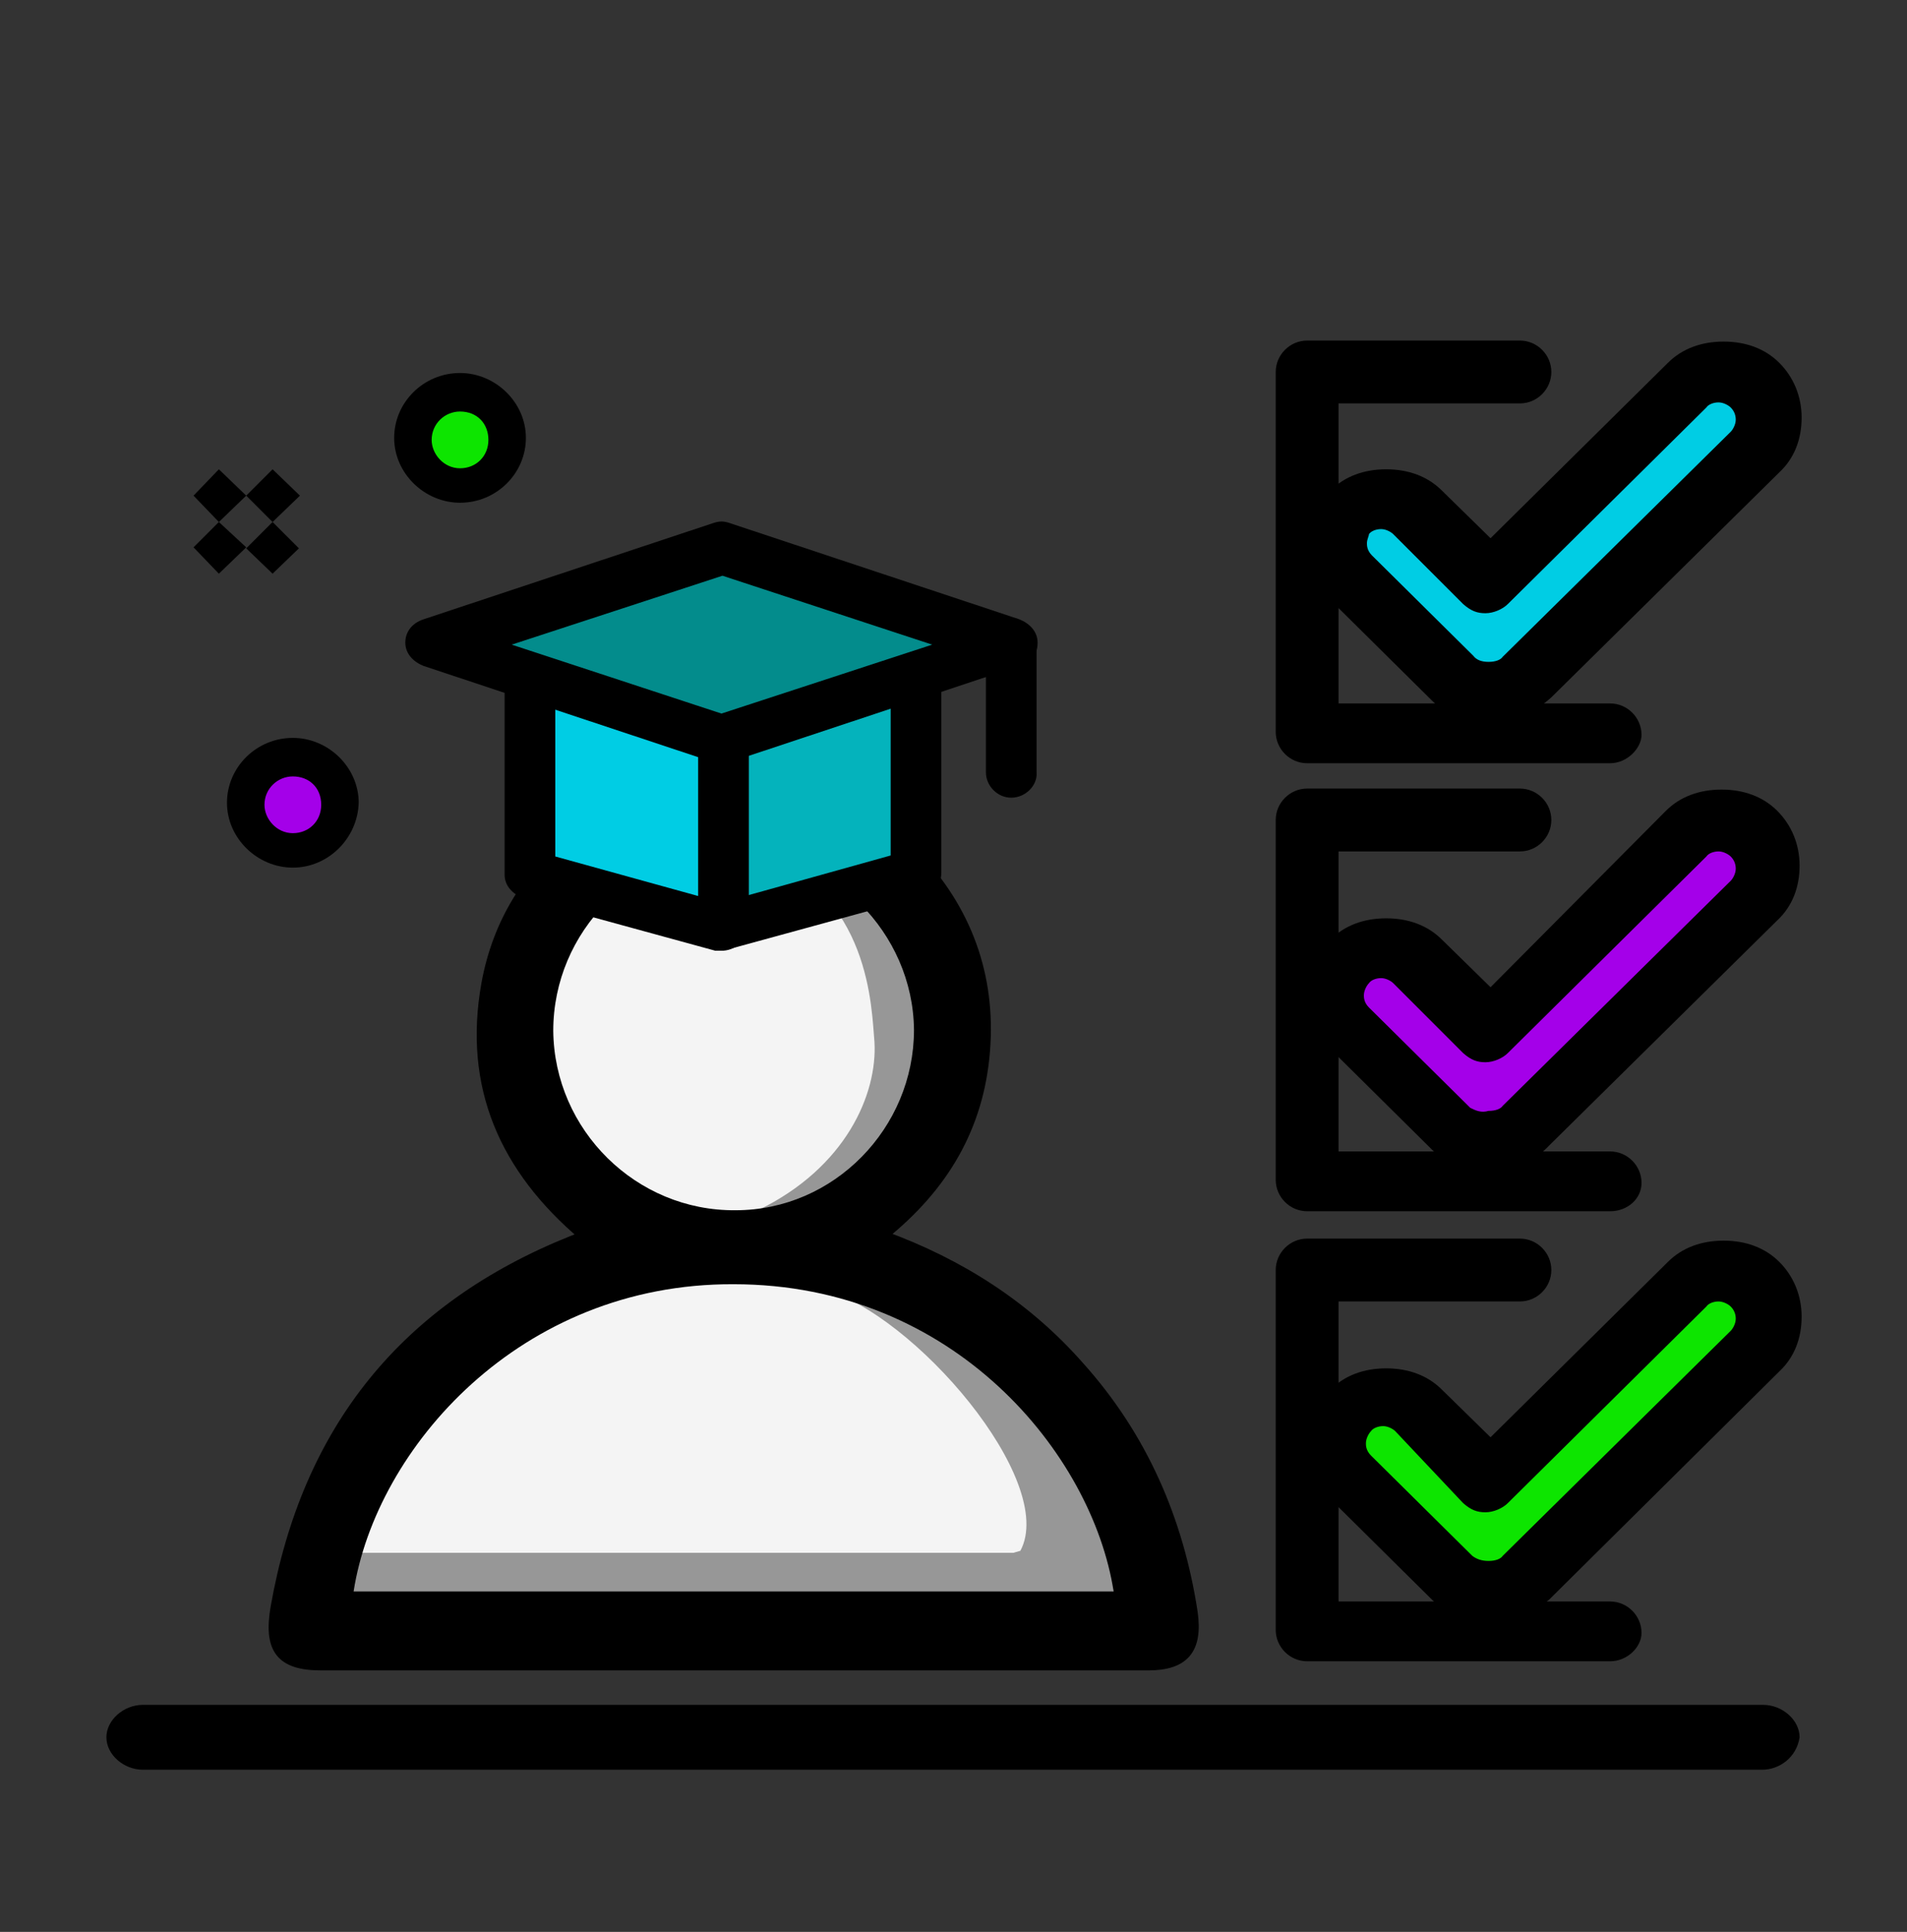
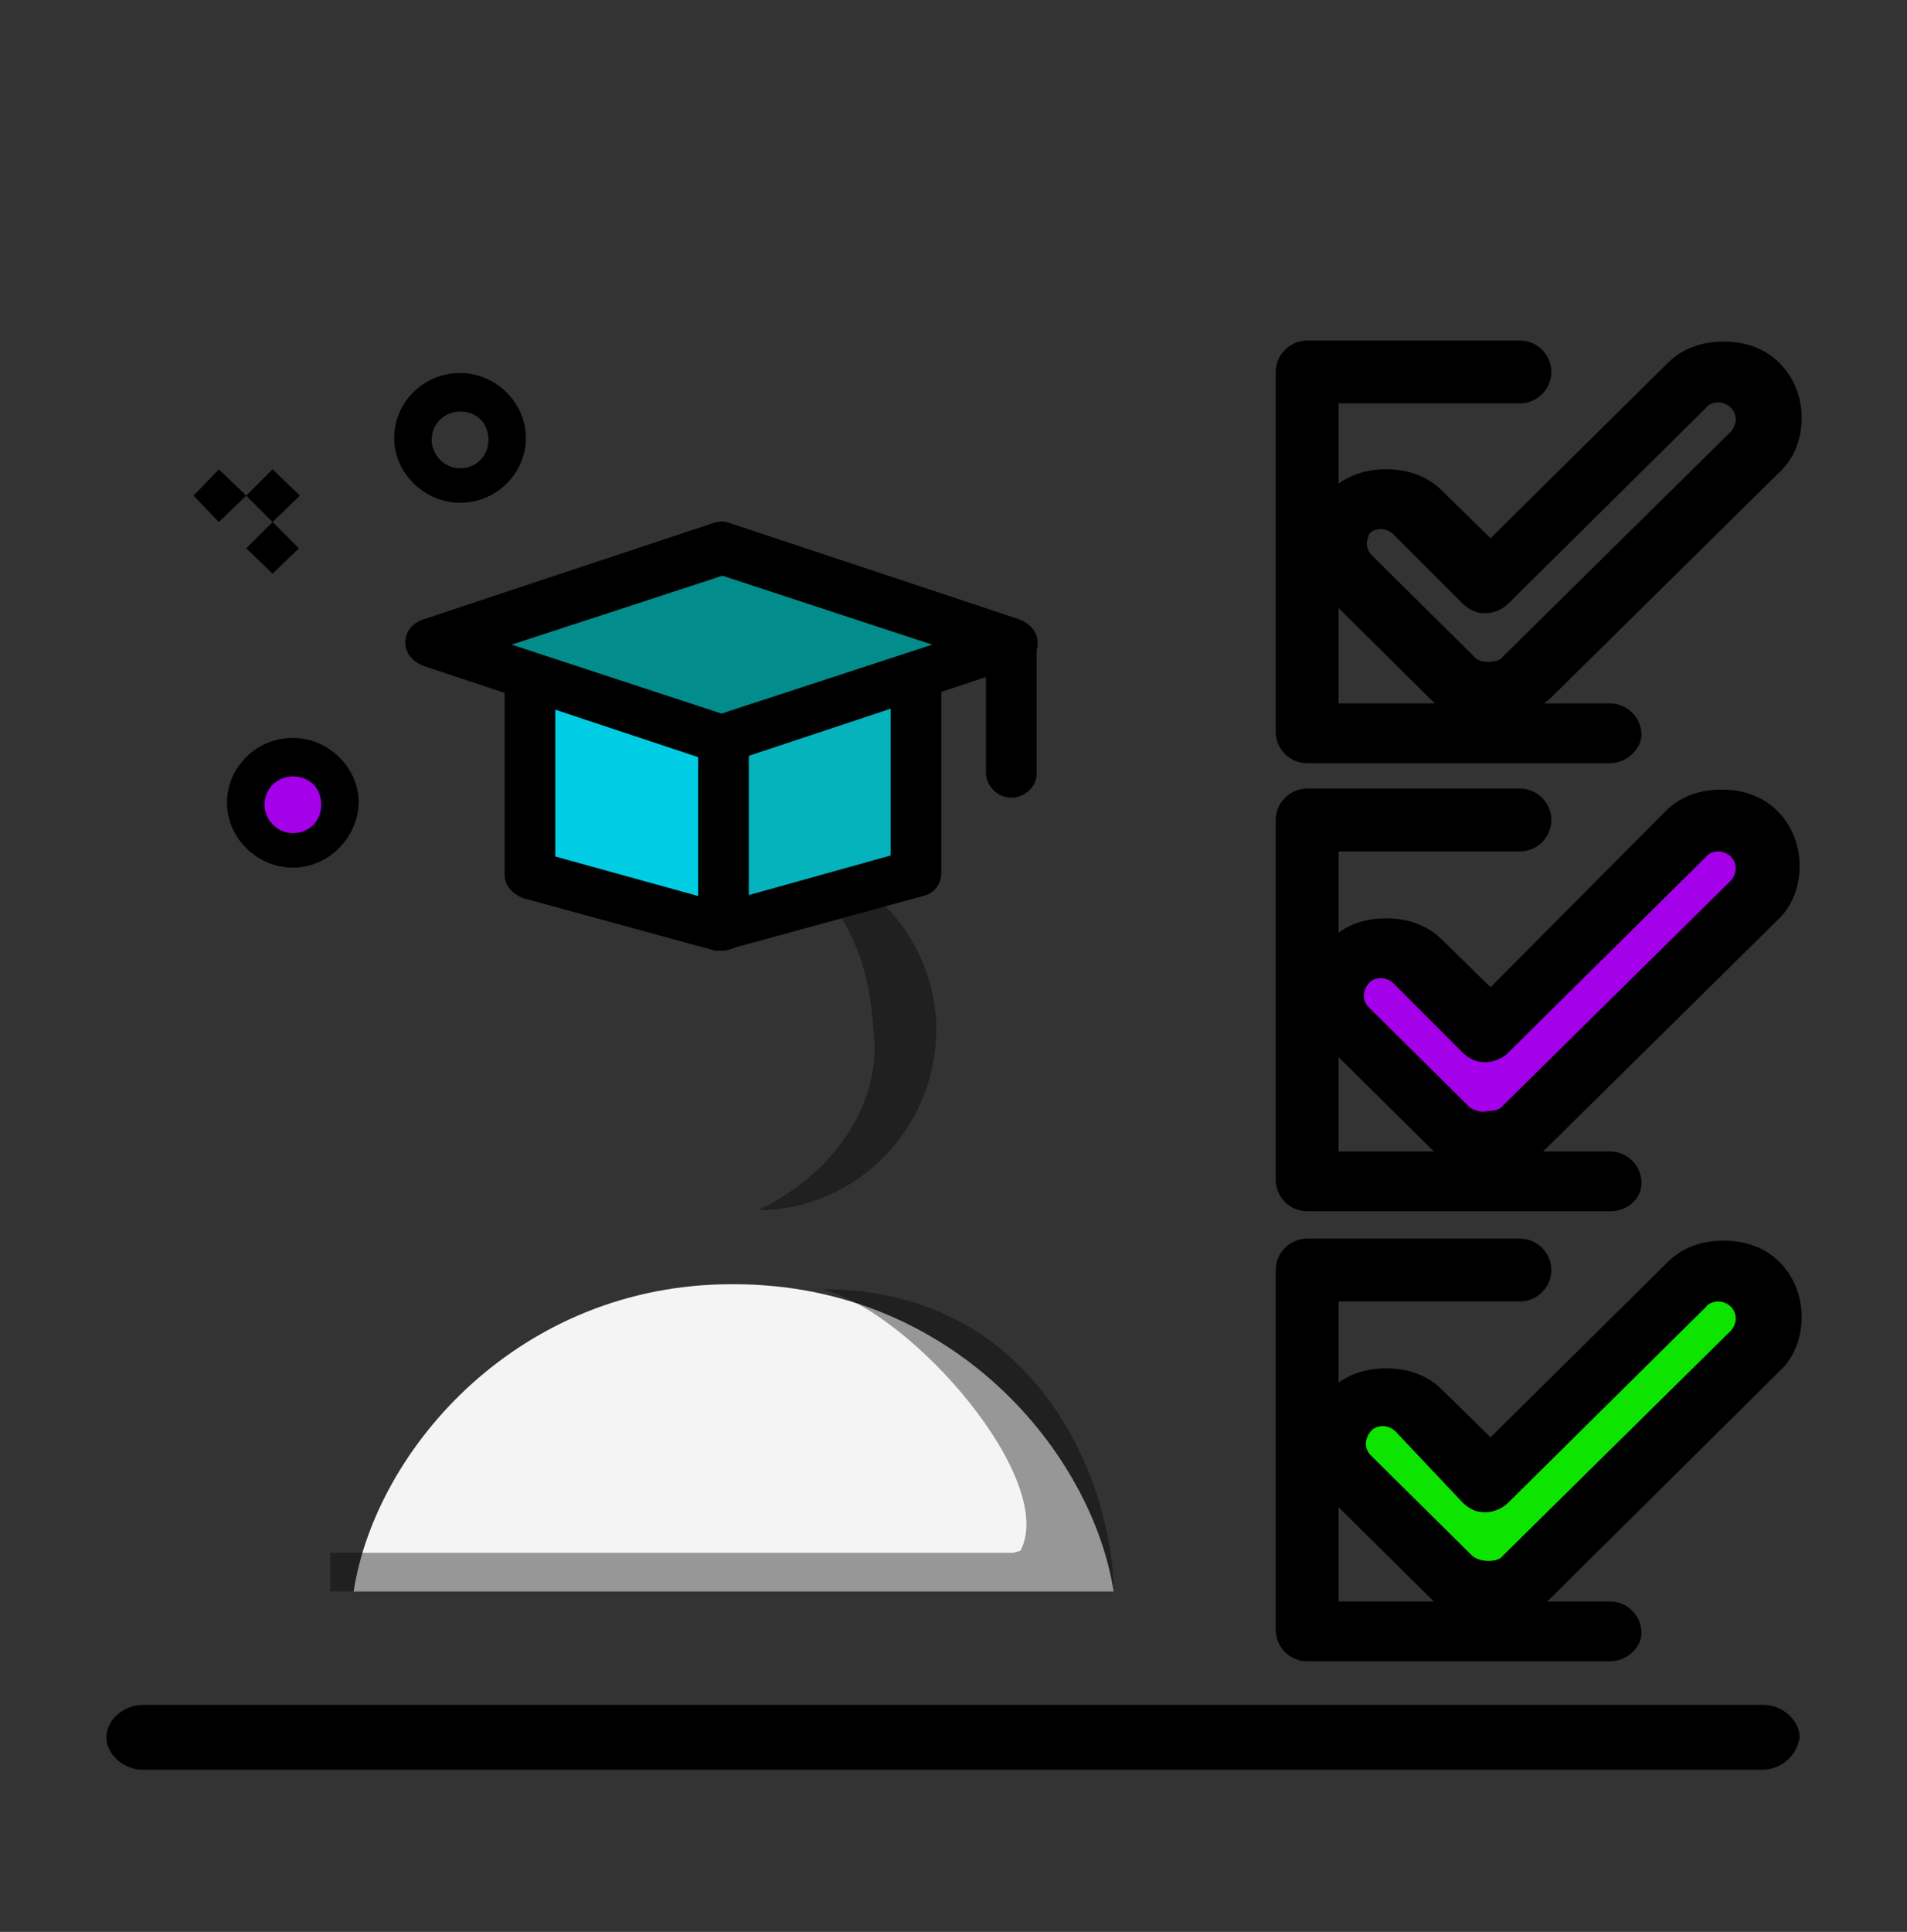
<svg xmlns="http://www.w3.org/2000/svg" version="1.1" id="Layer_1" x="0px" y="0px" viewBox="0 0 188.2 190.6" style="enable-background:new 0 0 188.2 190.6;" xml:space="preserve">
  <rect x="0" y="0" width="188.2" height="190.6" fill="#333333" stroke="none" />
  <style type="text/css">
	.st0{fill:#0DE500;}
	.st1{fill:#A400E9;}
	.st2{fill:#00CDE4;}
	.st3{stroke:#000000;stroke-miterlimit:10;}
	.st4{fill:#F4F4F4;}
	.st5{opacity:0.38;}
	.st6{fill:#038C8C;}
	.st7{fill:#04B3BC;}
</style>
  <path d="M173.9,174.6H14.1c-1.9,0-3.6-1.5-3.6-3.2s1.7-3.2,3.6-3.2h159.9c1.9,0,3.6,1.5,3.6,3.2  C177.3,173.4,175.6,174.6,173.9,174.6z" />
  <path class="st0" d="M173,126.8c1.9,1.9,1.9,4.7,0,6.6l-22.5,22.2c-1,0.9-2.4,1.4-3.6,1.4c-1.2,0-2.6-0.5-3.6-1.4l-10-9.9  c-1-0.9-1.4-2.1-1.4-3.3s0.5-2.4,1.4-3.3c1.9-1.9,4.8-1.9,6.7,0l6.9,6.9l19.6-19.4C168.2,124.9,171.1,124.9,173,126.8z" />
  <path class="st1" d="M173,82.4c1.9,1.9,1.9,4.7,0,6.6l-22.5,22.2c-1,0.9-2.4,1.4-3.6,1.4c-1.2,0-2.6-0.5-3.6-1.4l-10-9.9  c-1-0.9-1.4-2.1-1.4-3.3s0.5-2.4,1.4-3.3c1.9-1.9,4.8-1.9,6.7,0l6.9,6.9l19.6-19.4C168.2,80.7,171.1,80.7,173,82.4z" />
-   <path class="st2" d="M173,38.1c1.9,1.9,1.9,4.7,0,6.6L150.5,67c-1,0.9-2.4,1.4-3.6,1.4c-1.2,0-2.6-0.5-3.6-1.4l-10-9.9  c-1-0.9-1.4-2.1-1.4-3.3s0.5-2.4,1.4-3.3c1.9-1.9,4.8-1.9,6.7,0l6.9,6.9l19.6-19.4C168.2,36.2,171.1,36.2,173,38.1z" />
  <path d="M147.2,159.9L147.2,159.9h-0.2h-0.2c-2.2,0-4.1-0.7-5.5-2.1l-10-9.9c-1.4-1.4-2.2-3.3-2.2-5.4c0-2.1,0.7-4,2.2-5.4  c1.4-1.4,3.3-2.1,5.5-2.1c2.2,0,4.1,0.7,5.5,2.1l4.8,4.7l17.5-17.3c1.4-1.4,3.3-2.1,5.5-2.1s4.1,0.7,5.5,2.1  c1.4,1.4,2.2,3.3,2.2,5.4c0,2.1-0.7,4-2.2,5.4l-22.7,22.5C151.2,159.2,149.3,159.9,147.2,159.9z M146.9,154L146.9,154  c0.7,0,1.2-0.2,1.4-0.5l22.5-22.2c0.2-0.2,0.5-0.7,0.5-1.2c0-0.5-0.2-0.9-0.5-1.2c-0.2-0.2-0.7-0.5-1.2-0.5c-0.5,0-1,0.2-1.2,0.5  l-19.6,19.4c-0.5,0.5-1.4,0.9-2.2,0.9s-1.4-0.2-2.2-0.9l-6.7-7.1c-0.2-0.2-0.7-0.5-1.2-0.5c-0.5,0-1,0.2-1.2,0.5  c-0.2,0.2-0.5,0.7-0.5,1.2c0,0.2,0,0.7,0.5,1.2l10,9.9C145.7,153.8,146.2,154,146.9,154C146.7,154,146.9,154,146.9,154z" />
  <path d="M158.9,163.9H129c-1.7,0-3.1-1.4-3.1-3.1v-35.5c0-1.7,1.4-3.1,3.1-3.1h21c1.7,0,3.1,1.4,3.1,3.1c0,1.7-1.4,3.1-3.1,3.1  h-17.9V158h26.8c1.7,0,3.1,1.4,3.1,3.1C162,162.5,160.6,163.9,158.9,163.9z" />
  <path d="M147.2,115.5L147.2,115.5h-0.2h-0.2c-2.2,0-4.1-0.7-5.5-2.1l-10-9.9c-1.4-1.4-2.2-3.3-2.2-5.4c0-2.1,0.7-4,2.2-5.4  c1.4-1.4,3.3-2.1,5.5-2.1c2.2,0,4.1,0.7,5.5,2.1l4.8,4.7L164.4,80c1.4-1.4,3.3-2.1,5.5-2.1s4.1,0.7,5.5,2.1c1.4,1.4,2.2,3.3,2.2,5.4  c0,2.1-0.7,4-2.2,5.4l-22.5,22.2C151.2,114.8,149.3,115.5,147.2,115.5z M146.9,109.6L146.9,109.6c0.7,0,1.2-0.2,1.4-0.5l22.5-22.2  c0.2-0.2,0.5-0.7,0.5-1.2s-0.2-0.9-0.5-1.2c-0.2-0.2-0.7-0.5-1.2-0.5c-0.5,0-1,0.2-1.2,0.5l-19.6,19.4c-0.5,0.5-1.4,0.9-2.2,0.9  s-1.4-0.2-2.2-0.9l-6.9-6.9c-0.2-0.2-0.7-0.5-1.2-0.5c-0.5,0-1,0.2-1.2,0.5c-0.2,0.2-0.5,0.7-0.5,1.2c0,0.2,0,0.7,0.5,1.2l10,9.9  C145.7,109.6,146.2,109.8,146.9,109.6C146.7,109.6,146.9,109.6,146.9,109.6z" />
  <path d="M158.9,119.5H129c-1.7,0-3.1-1.4-3.1-3.1V80.9c0-1.7,1.4-3.1,3.1-3.1h21c1.7,0,3.1,1.4,3.1,3.1S151.7,84,150,84h-17.9v29.6  h26.8c1.7,0,3.1,1.4,3.1,3.1C162,118.3,160.6,119.5,158.9,119.5z" />
  <path d="M147.2,71.2L147.2,71.2h-0.2h-0.2c-2.2,0-4.1-0.7-5.5-2.1l-10-9.9c-1.4-1.4-2.2-3.3-2.2-5.4c0-2.1,0.7-4,2.2-5.4  c1.4-1.4,3.3-2.1,5.5-2.1c2.2,0,4.1,0.7,5.5,2.1l4.8,4.7l17.5-17.3c1.4-1.4,3.3-2.1,5.5-2.1s4.1,0.7,5.5,2.1  c1.4,1.4,2.2,3.3,2.2,5.4c0,2.1-0.7,4-2.2,5.4l-22.5,22.2C151.2,70.5,149.3,71.2,147.2,71.2z M146.9,65.3L146.9,65.3  c0.7,0,1.2-0.2,1.4-0.5l22.5-22.2c0.2-0.2,0.5-0.7,0.5-1.2c0-0.5-0.2-0.9-0.5-1.2c-0.2-0.2-0.7-0.5-1.2-0.5c-0.5,0-1,0.2-1.2,0.5  l-19.6,19.4c-0.5,0.5-1.4,0.9-2.2,0.9s-1.4-0.2-2.2-0.9l-6.9-6.9c-0.2-0.2-0.7-0.5-1.2-0.5c-0.5,0-1,0.2-1.2,0.5  c0,0.2-0.2,0.5-0.2,0.9c0,0.2,0,0.7,0.5,1.2l10,9.9C145.7,65.1,146.2,65.3,146.9,65.3C146.7,65.3,146.9,65.3,146.9,65.3z" />
  <path d="M158.9,75.3H129c-1.7,0-3.1-1.4-3.1-3.1V36.7c0-1.7,1.4-3.1,3.1-3.1h21c1.7,0,3.1,1.4,3.1,3.1c0,1.7-1.4,3.1-3.1,3.1h-17.9  v29.6h26.8c1.7,0,3.1,1.4,3.1,3.1C162,73.8,160.6,75.3,158.9,75.3z" />
  <g>
-     <path class="st3" d="M87.1,121.9c7.7,2.8,14.2,7,19.4,12.9c6.2,6.9,9.8,15.1,11.2,24.3c0.5,3.6-0.8,5.2-4.4,5.2   c-27.2,0-54.4,0-81.6,0c-4,0-5.2-1.6-4.5-5.7C30.3,141,40,129,56.5,122.4c0.3-0.1,0.5-0.2,1.1-0.5c-7.8-6.6-11.4-14.7-9.6-24.8   c1.1-6.1,4.2-11,9-14.9c10-7.9,24.3-7,33.2,2.1c5.2,5.4,7.6,12,7,19.4C96.6,111.2,93.1,117.1,87.1,121.9z M34.9,157   c25.1,0,50,0,75,0c-2.1-13.5-15.7-30.3-37.5-30.3C51.3,126.6,37.1,142.9,34.9,157z M90.2,101.6C90.1,92,82.1,84,72.4,84   c-9.8,0-17.8,8.1-17.8,17.9c0,9.8,8.1,17.8,18,17.7C82.3,119.4,90.2,111.4,90.2,101.6z" />
    <path class="st4" d="M34.9,157c2.2-14.1,16.4-30.4,37.5-30.3c21.8,0,35.4,16.8,37.5,30.3C84.9,157,60,157,34.9,157z" />
-     <path class="st4" d="M90.2,101.6c0,9.7-7.9,17.8-17.6,17.8c-9.8,0.1-17.9-7.9-18-17.7c0-9.8,8-17.9,17.8-17.9   C82.1,84,90.1,92,90.2,101.6z" />
    <path class="st5" d="M92.4,101.6c0,9.7-7.9,17.8-17.6,17.8c8.7-4.2,11.8-11.5,11.5-16.6c-0.3-3.2-0.3-14.7-11.7-18.9   C84.4,84,92.4,92,92.4,101.6z" />
    <path class="st5" d="M100,157H32.6v-3.8H100l0.7-0.2c3.7-6.9-10.6-23.5-19.5-25.8c21.8,0,28.7,20,28.7,29.8c-2.6,0-3.9,0-9.1,0H100   z" />
  </g>
  <g>
    <polygon class="st6" points="99.8,63.6 90.2,66.7 71.2,73.1 63.2,70.4 52.2,66.7 42.7,63.6 63.2,56.8 71.2,54.3  " />
    <polygon class="st7" points="90.2,66.7 90.2,86.1 71.2,91.3 71.2,73.1  " />
    <polygon class="st2" points="71.2,73.1 71.2,91.3 63.2,89 52.2,86.1 52.2,66.7 63.2,70.4  " />
    <path d="M71.2,93.8c-1,0-2-0.8-2.3-1.7c-0.4-1.4,0.4-2.7,1.8-2.9l17.2-4.8V66.9c0-1.4,1.2-2.5,2.5-2.5s2.5,1.2,2.5,2.5v19.2   c0,1.2-0.8,2.1-1.8,2.3l-19,5.2C71.6,93.6,71.4,93.8,71.2,93.8z" />
    <path d="M71.2,93.8c-0.2,0-0.4,0-0.6,0l-19-5.2c-1-0.4-1.8-1.2-1.8-2.3V67.1c0-1.4,1.2-2.5,2.5-2.5c1.4,0,2.5,1.2,2.5,2.5v17.4   l14.1,3.9V73.3c0-1.4,1.2-2.5,2.5-2.5c1.4,0,2.5,1.2,2.5,2.5v18c0,0.8-0.4,1.5-1,1.9C72.4,93.6,71.8,93.8,71.2,93.8z" />
    <path d="M71.2,75.4c-0.2,0-0.6,0-0.8-0.2l-28.6-9.5c-1-0.4-1.8-1.2-1.8-2.3c0-1,0.6-1.9,1.8-2.3l28.6-9.5c0.6-0.2,1-0.2,1.6,0   l28.6,9.5c1,0.4,1.8,1.2,1.8,2.3c0,1.2-0.6,1.9-1.8,2.3L72,75.2C71.8,75.4,71.6,75.4,71.2,75.4z M50.5,63.6l20.7,6.8L92,63.6   l-20.7-6.8L50.5,63.6z" />
    <path d="M99.8,78.7c-1.4,0-2.5-1.2-2.5-2.5V63.6c0-1.4,1.2-2.5,2.5-2.5c1.4,0,2.5,1.2,2.5,2.5v12.6   C102.4,77.5,101.2,78.7,99.8,78.7z" />
  </g>
  <g>
    <polygon points="29.6,48.9 26.9,51.5 24.3,48.9 26.9,46.3  " />
    <polygon points="24.3,54.1 26.9,51.5 29.5,54.1 26.9,56.6  " />
    <polygon points="24.3,48.9 21.6,51.5 19.1,48.9 21.6,46.3  " />
-     <polygon points="24.3,54 21.6,56.6 19.1,54 21.6,51.5  " />
  </g>
  <g>
-     <path class="st0" d="M45.4,38.7c2.5,0,4.5,2,4.5,4.5s-1.9,4.6-4.5,4.6c-2.6,0-4.5-2-4.5-4.5C40.9,40.9,43,38.7,45.4,38.7z" />
    <path d="M45.4,49.6c-3.5,0-6.5-2.9-6.5-6.4c0-3.5,2.9-6.4,6.5-6.4c3.5,0,6.5,2.9,6.5,6.4C51.9,46.7,49,49.6,45.4,49.6z M45.4,40.6   c-1.5,0-2.8,1.2-2.8,2.8c0,1.4,1.2,2.8,2.8,2.8c1.6,0,2.8-1.2,2.8-2.8C48.2,41.8,47.1,40.6,45.4,40.6z" />
  </g>
  <g>
    <path class="st1" d="M28.9,74.7c2.5,0,4.5,2,4.5,4.5c0,2.5-1.9,4.6-4.5,4.6s-4.5-2-4.5-4.5C24.4,76.9,26.4,74.7,28.9,74.7z" />
    <path d="M28.9,85.6c-3.5,0-6.5-2.9-6.5-6.4c0-3.5,2.9-6.4,6.5-6.4c3.5,0,6.5,2.9,6.5,6.4C35.3,82.7,32.4,85.6,28.9,85.6z    M28.9,76.6c-1.5,0-2.8,1.2-2.8,2.8c0,1.4,1.2,2.8,2.8,2.8s2.8-1.2,2.8-2.8C31.7,77.7,30.5,76.6,28.9,76.6z" />
  </g>
</svg>